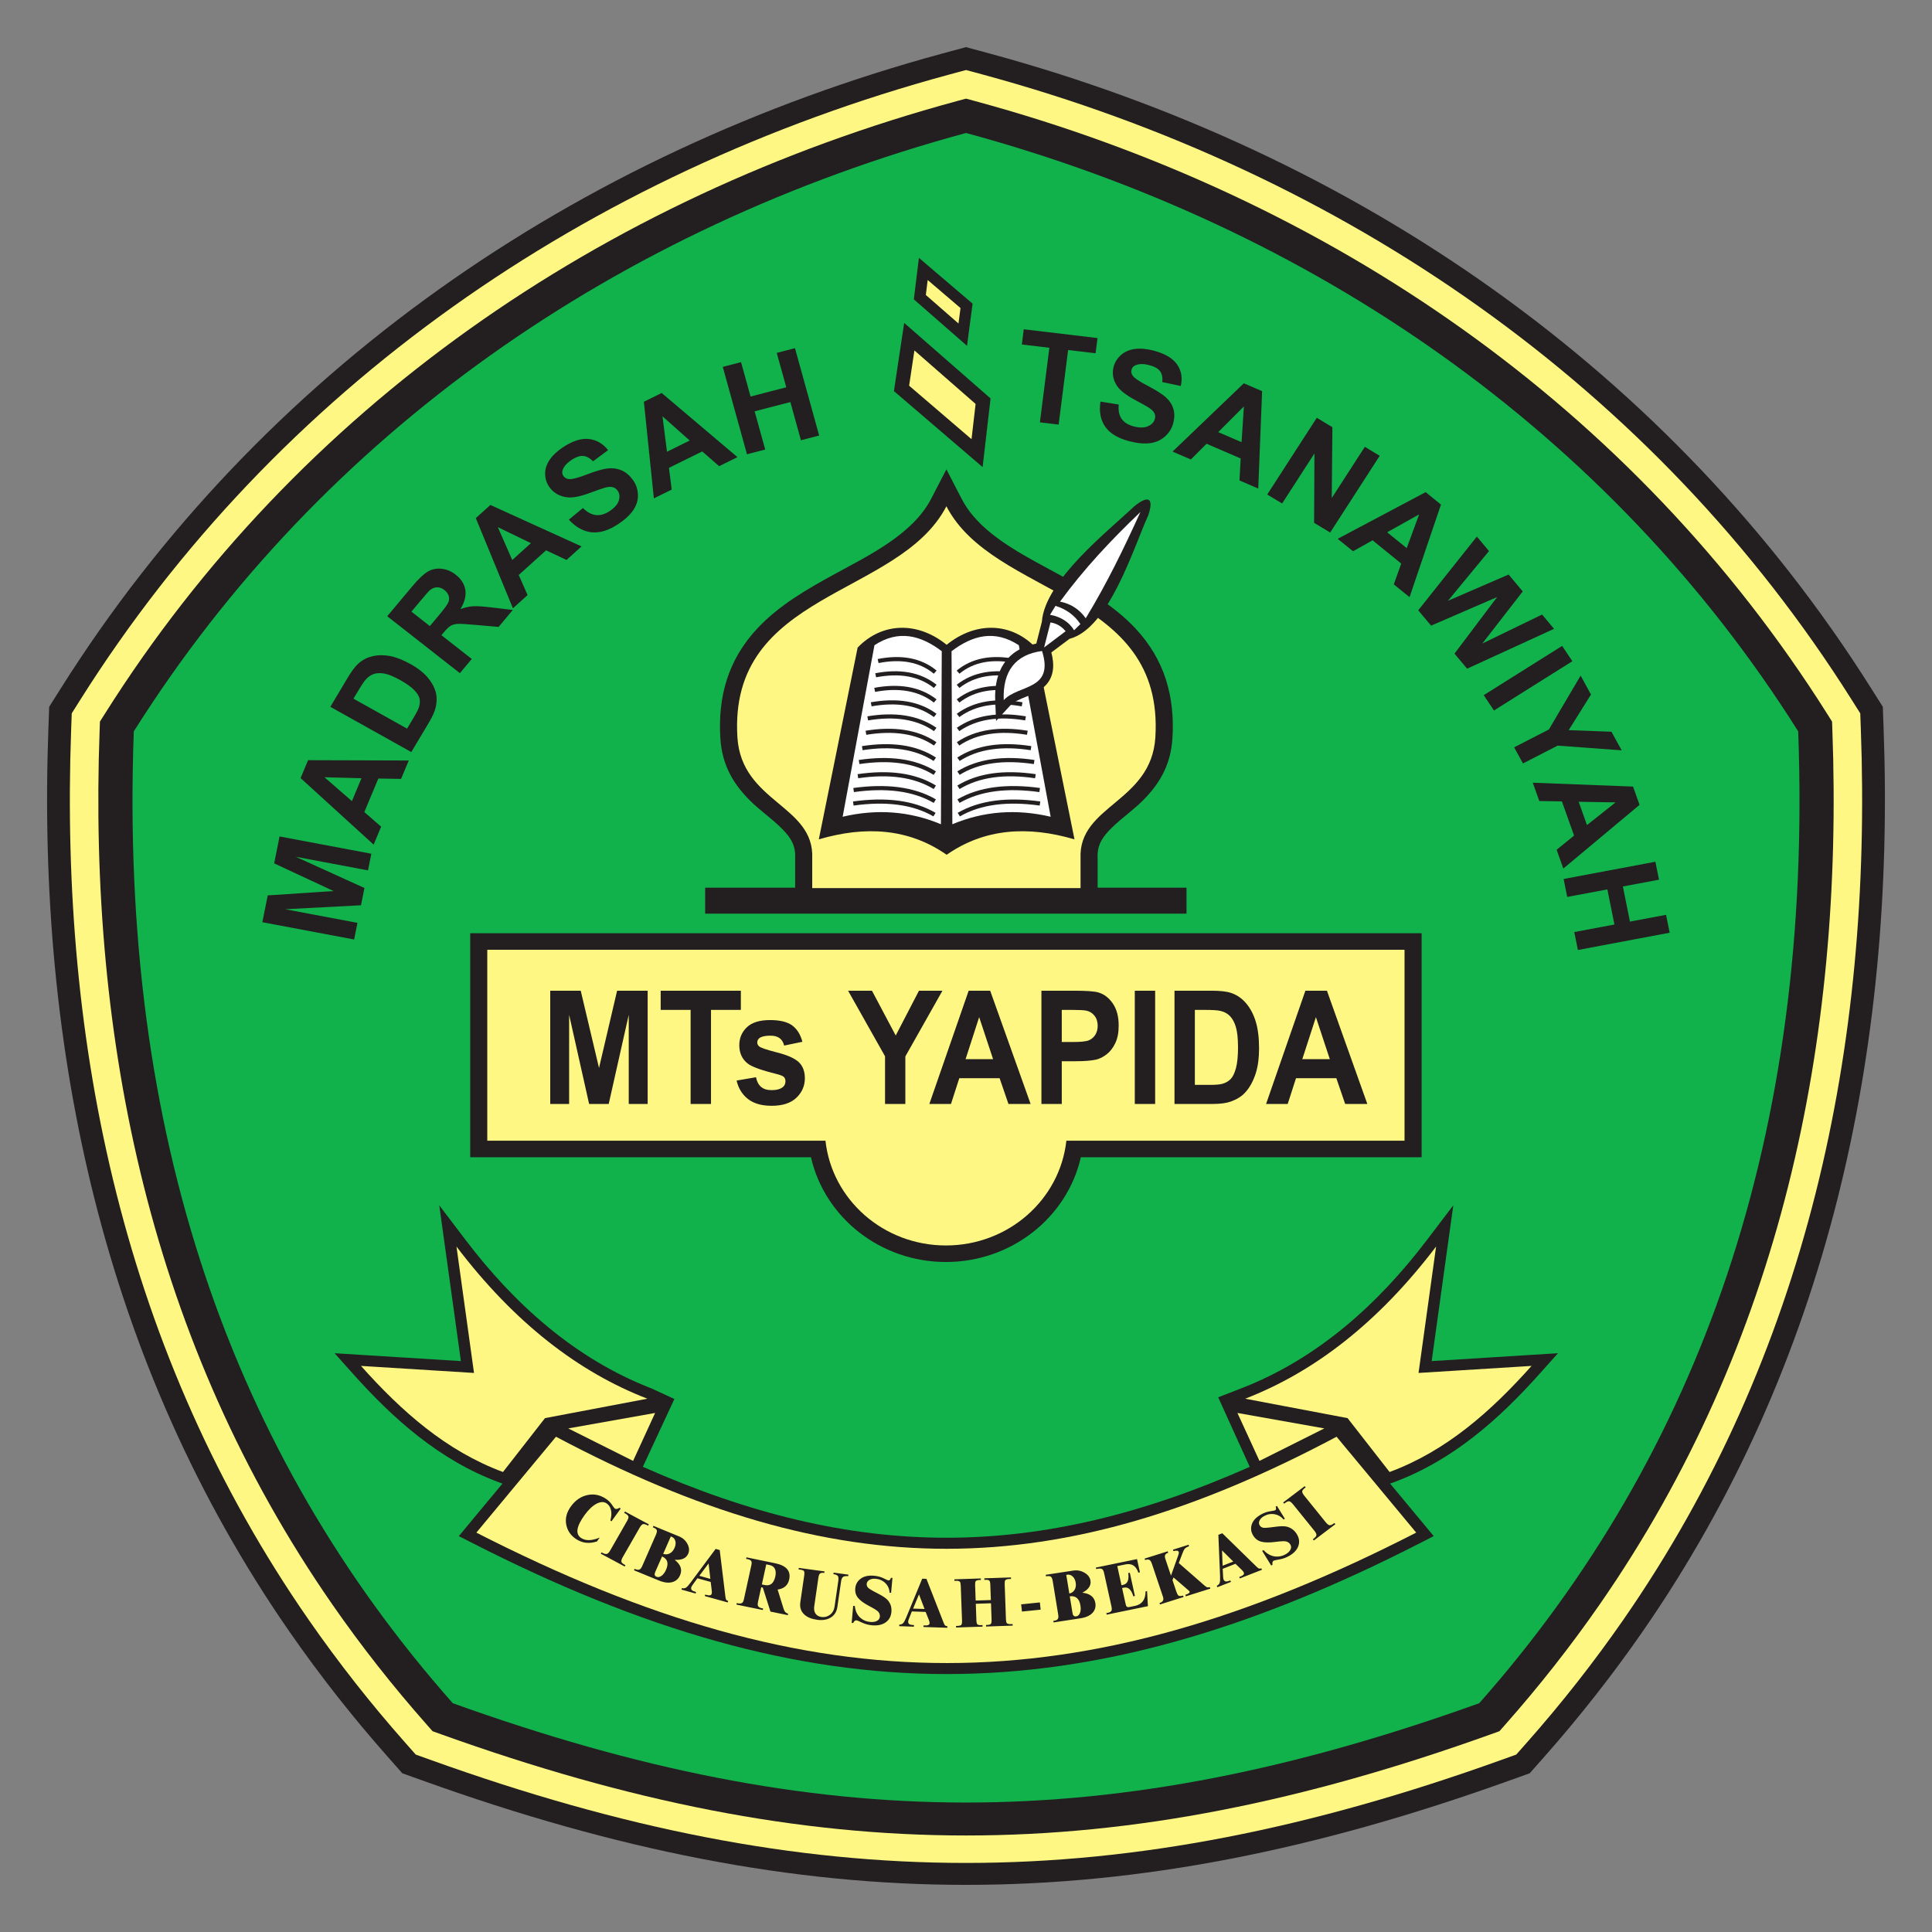
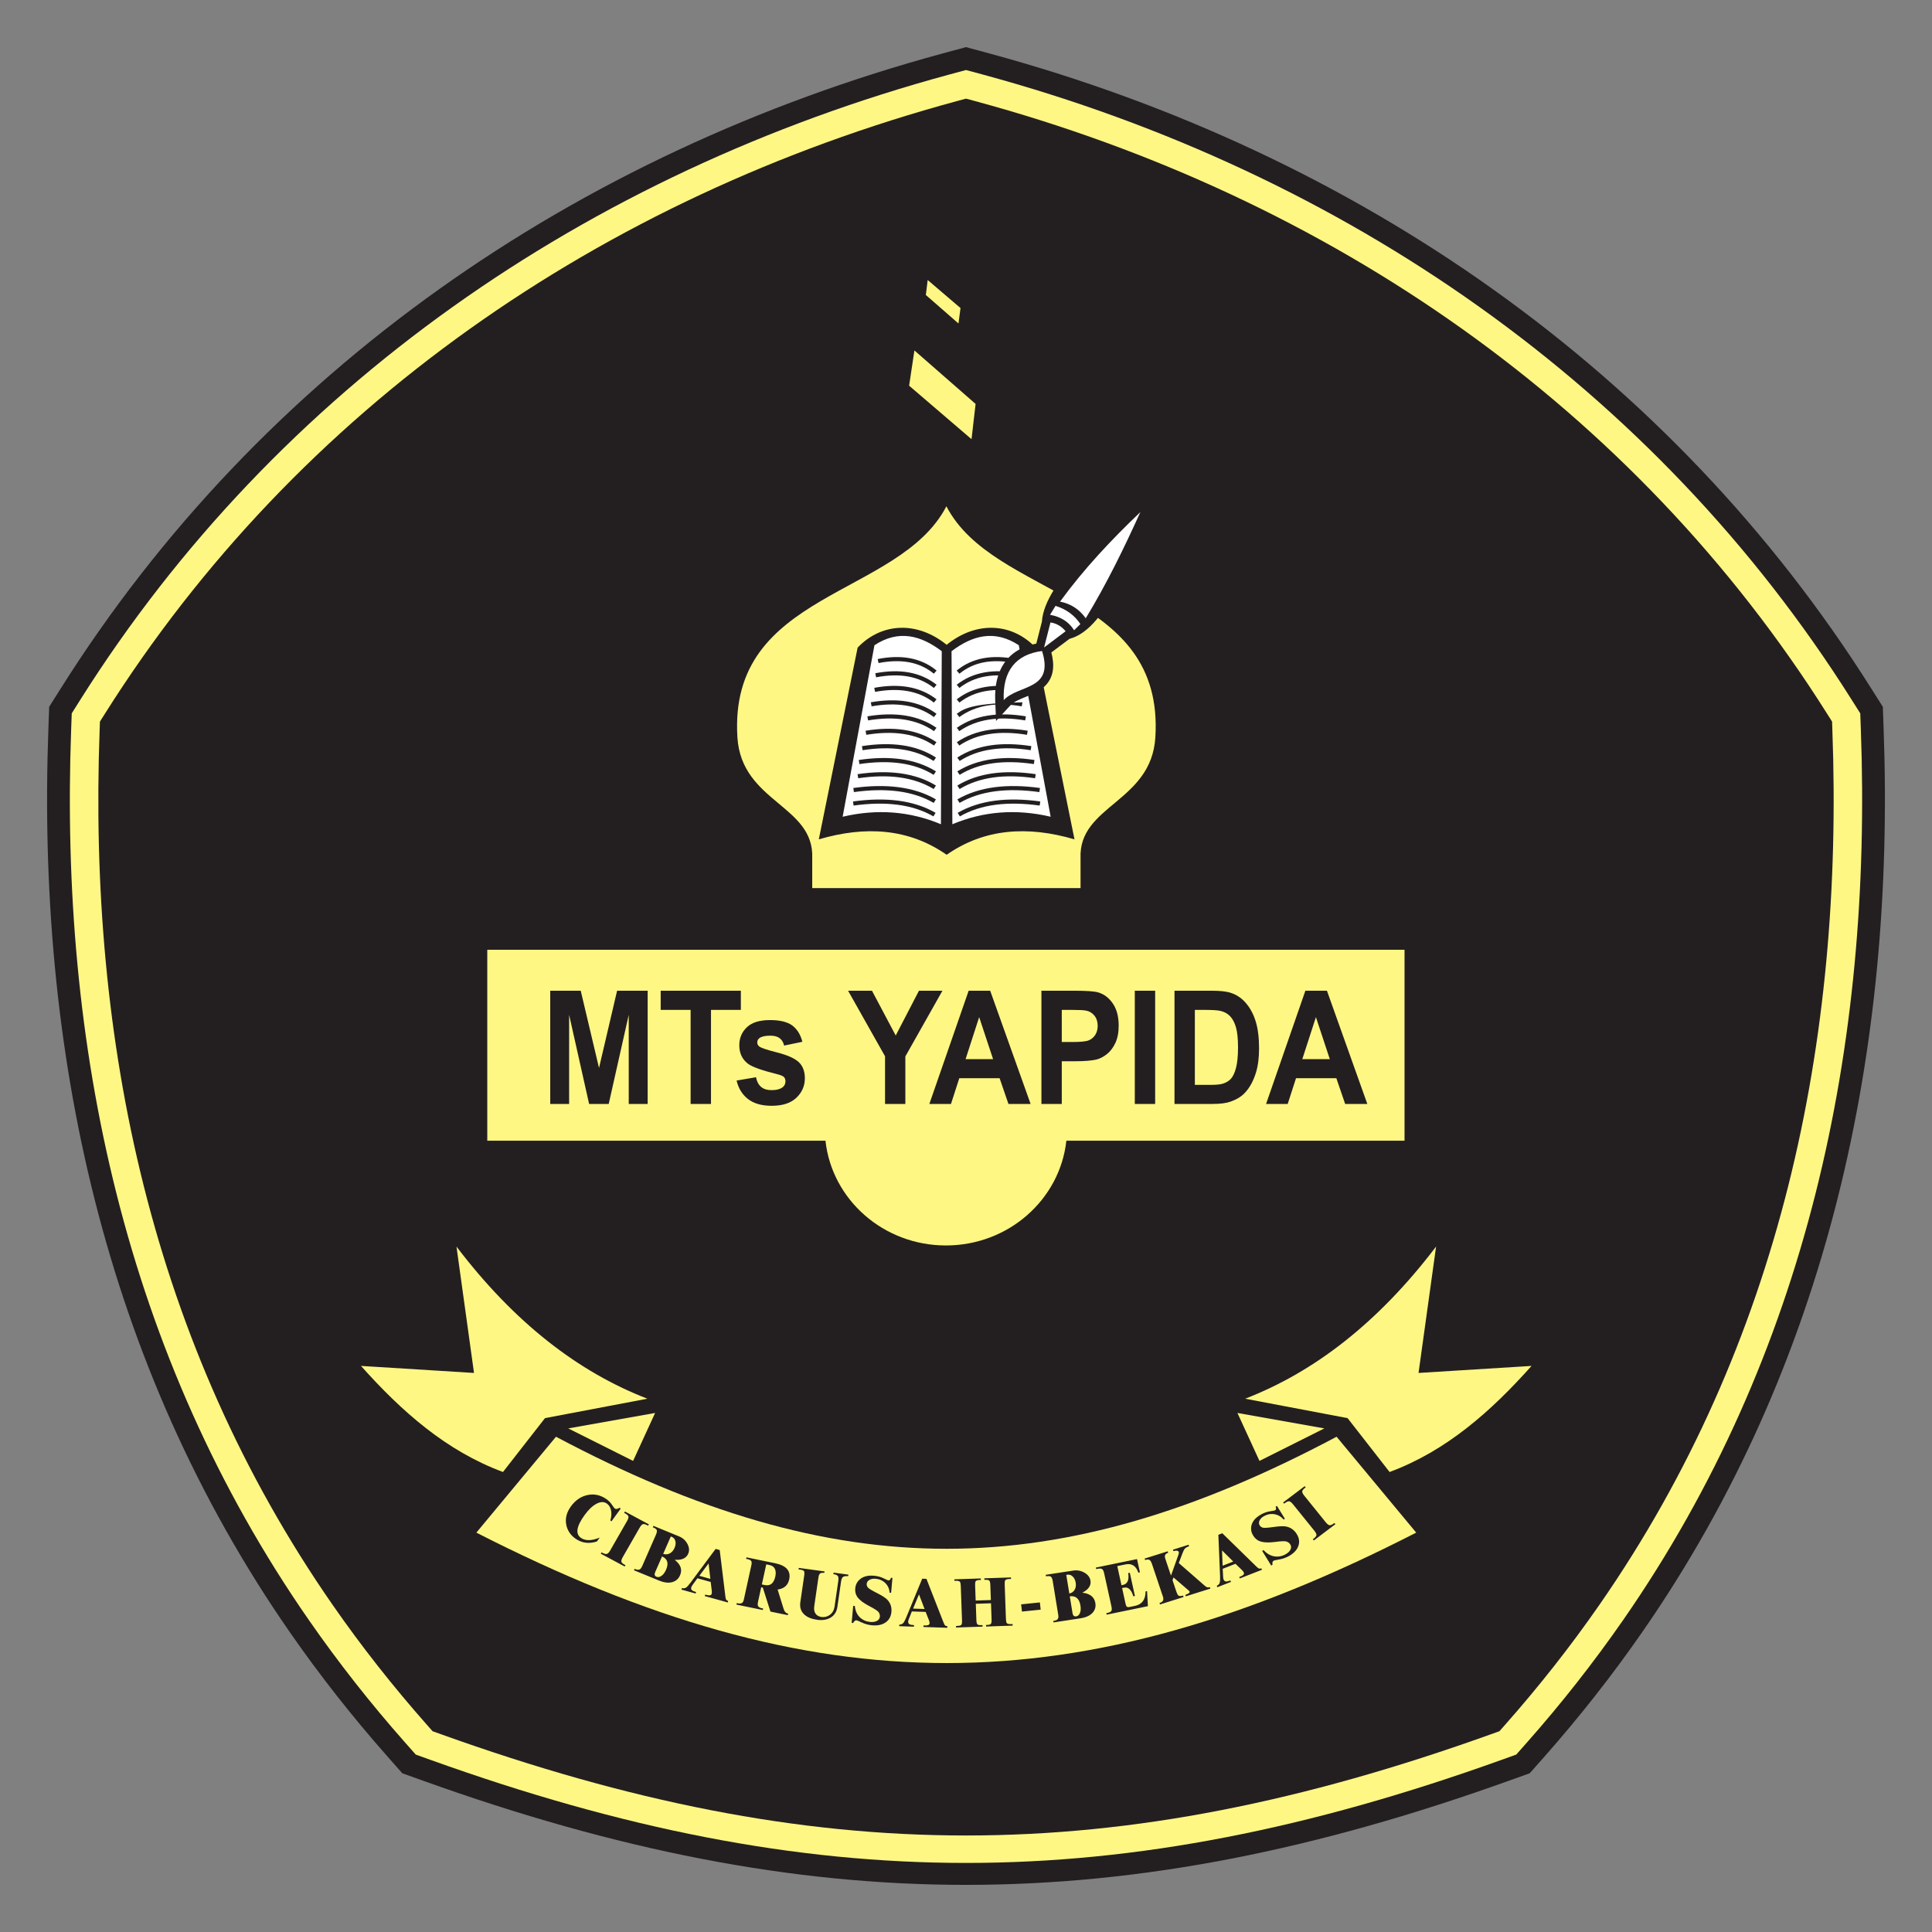
<svg xmlns="http://www.w3.org/2000/svg" width="298pt" height="298pt" viewBox="0 0 298 298" version="1.1">
  <rect x="0" y="0" width="298" height="298" fill="#808080" stroke="none" />
  <g id="surface1">
    <path style=" stroke:none;fill-rule:evenodd;fill:rgb(13.699%,12.199%,12.5%);fill-opacity:1;" d="M 232.746 274.664 C 173.066 296.086 124.934 296.086 65.254 274.664 L 62.047 273.516 L 59.828 271 C 54.414 264.879 49.359 258.461 44.719 251.777 C 15.91 210.289 5.648 161.785 7.465 112.359 L 7.586 109.02 L 9.383 106.172 C 40.195 57.281 88.703 23.617 145.445 8.23 L 149 7.27 L 152.555 8.23 C 209.297 23.617 257.805 57.281 288.613 106.172 L 290.414 109.02 L 290.535 112.355 C 292.352 161.785 282.09 210.289 253.281 251.777 C 248.641 258.461 243.586 264.879 238.176 271 L 235.949 273.516 L 232.746 274.664 " />
    <path style=" stroke:none;fill-rule:evenodd;fill:rgb(100%,96.5%,51.799%);fill-opacity:1;" d="M 231.523 271.477 C 172.57 292.637 125.43 292.637 66.477 271.477 L 64.125 270.633 L 62.496 268.789 C 57.172 262.77 52.203 256.457 47.637 249.879 C 19.191 208.914 9.184 161.273 10.977 112.48 L 11.066 110.031 L 12.383 107.941 C 42.734 59.781 90.504 26.66 146.395 11.504 L 149 10.801 L 151.609 11.504 C 207.496 26.66 255.266 59.781 285.613 107.941 L 286.934 110.031 L 287.023 112.477 C 288.816 161.273 278.809 208.914 250.363 249.879 C 245.797 256.457 240.828 262.77 235.504 268.789 L 233.871 270.633 L 231.523 271.477 " />
    <path style=" stroke:none;fill-rule:evenodd;fill:rgb(13.699%,12.199%,12.5%);fill-opacity:1;" d="M 229.992 267.492 C 171.969 288.32 126.031 288.32 68.008 267.492 L 66.723 267.031 L 65.836 266.027 C 60.621 260.129 55.754 253.953 51.281 247.508 C 23.328 207.25 13.605 160.586 15.367 112.629 L 15.414 111.297 L 16.137 110.156 C 45.906 62.91 92.758 30.461 147.578 15.598 L 149 15.215 L 150.422 15.598 C 205.242 30.461 252.094 62.91 281.863 110.156 L 282.586 111.297 L 282.633 112.629 C 284.395 160.586 274.672 207.25 246.719 247.508 C 242.246 253.953 237.379 260.129 232.164 266.027 L 231.277 267.031 L 229.992 267.492 " />
-     <path style=" stroke:none;fill-rule:evenodd;fill:rgb(6.699%,69.398%,29.399%);fill-opacity:1;" d="M 277.363 112.809 C 279.652 175.035 262.184 224.238 228.16 262.711 C 171.254 283.137 126.746 283.137 69.84 262.711 C 35.816 224.238 18.348 175.035 20.637 112.809 C 49.723 66.656 95.48 35.02 149 20.512 C 202.52 35.02 248.277 66.656 277.363 112.809 " />
    <path style=" stroke:none;fill-rule:evenodd;fill:rgb(13.699%,12.199%,12.5%);fill-opacity:1;" d="M 148.332 76.945 C 148.816 77.887 149.414 78.762 150.102 79.574 C 153.348 83.438 158.77 86.121 163.195 88.539 C 167.465 90.871 171.789 93.363 175.113 96.91 C 179.648 101.742 181.242 107.445 180.84 113.891 C 180.574 118.078 178.781 121.16 175.711 124.016 C 174.012 125.594 171.266 127.469 170.062 129.363 C 169.48 130.277 169.258 131.199 169.301 132.27 L 169.305 132.32 L 169.305 136.918 L 183.012 136.918 L 183.012 140.93 L 108.766 140.93 L 108.766 136.918 L 122.648 136.918 L 122.648 132.27 C 122.695 131.199 122.469 130.277 121.891 129.363 C 120.688 127.469 117.941 125.594 116.238 124.016 C 113.168 121.16 111.375 118.078 111.113 113.891 C 110.707 107.445 112.305 101.742 116.836 96.91 C 120.16 93.363 124.484 90.871 128.754 88.539 C 134.016 85.668 140.789 82.406 143.617 76.945 L 145.977 72.398 L 148.332 76.945 " />
    <path style=" stroke:none;fill-rule:evenodd;fill:rgb(100%,96.5%,51.799%);fill-opacity:1;" d="M 145.977 136.984 C 139.078 136.984 132.18 136.984 125.281 136.984 C 125.281 135.445 125.281 133.906 125.281 132.371 C 125.621 124.184 114.375 123.777 113.742 113.738 C 112.32 91.105 138.676 92.184 145.977 78.09 C 153.277 92.184 179.629 91.105 178.207 113.738 C 177.574 123.777 166.332 124.184 166.668 132.371 C 166.668 133.906 166.668 135.445 166.668 136.984 C 159.77 136.984 152.871 136.984 145.977 136.984 " />
    <path style=" stroke:none;fill-rule:evenodd;fill:rgb(13.699%,12.199%,12.5%);fill-opacity:1;" d="M 146.016 99.457 C 141.508 95.797 136.016 95.988 132.285 99.887 C 130.289 109.746 128.293 119.605 126.297 129.465 C 133.496 127.355 140.156 127.762 146.016 131.844 C 151.875 127.762 158.531 127.355 165.734 129.465 C 163.738 119.605 161.742 109.746 159.746 99.887 C 156.016 95.988 150.52 95.797 146.016 99.457 " />
    <path style=" stroke:none;fill-rule:evenodd;fill:rgb(100%,100%,100%);fill-opacity:1;" d="M 145.262 100.445 C 145.219 109.344 145.176 118.242 145.133 127.137 C 140.332 125.121 135.277 124.734 129.973 125.977 C 131.605 117.156 133.242 108.336 134.879 99.52 C 138.621 97.078 142.02 97.996 145.262 100.445 " />
    <path style=" stroke:none;fill-rule:evenodd;fill:rgb(100%,100%,100%);fill-opacity:1;" d="M 146.77 100.445 C 146.812 109.344 146.852 118.242 146.895 127.137 C 151.695 125.121 156.75 124.734 162.059 125.977 C 160.422 117.156 158.785 108.336 157.148 99.52 C 153.406 97.078 150.008 97.996 146.77 100.445 " />
    <path style=" stroke:none;fill-rule:nonzero;fill:rgb(13.699%,12.199%,12.5%);fill-opacity:1;" d="M 135.379 101.652 C 137.176 101.297 138.836 101.246 140.352 101.527 C 141.879 101.812 143.254 102.438 144.465 103.43 L 144.039 103.914 C 142.922 102.996 141.645 102.414 140.227 102.152 C 138.797 101.887 137.219 101.938 135.512 102.273 Z M 131.57 123.621 C 134.094 123.273 136.426 123.223 138.551 123.5 C 140.688 123.781 142.613 124.395 144.309 125.375 L 143.973 125.922 C 142.355 124.988 140.512 124.398 138.461 124.129 C 136.398 123.859 134.129 123.91 131.664 124.254 Z M 131.621 121.543 C 134.141 121.195 136.473 121.145 138.598 121.422 C 140.734 121.703 142.66 122.316 144.355 123.297 L 144.02 123.844 C 142.402 122.906 140.559 122.32 138.508 122.051 C 136.445 121.781 134.176 121.832 131.711 122.176 Z M 132.277 119.41 C 134.668 119.059 136.879 119.008 138.895 119.285 C 140.926 119.566 142.754 120.184 144.363 121.164 L 144.016 121.703 C 142.484 120.773 140.742 120.188 138.805 119.918 C 136.855 119.645 134.703 119.695 132.375 120.039 Z M 132.465 117.223 C 134.816 116.871 136.996 116.82 138.98 117.098 C 140.98 117.379 142.781 117.996 144.367 118.98 L 144.012 119.516 C 142.508 118.582 140.793 117.996 138.891 117.73 C 136.973 117.461 134.855 117.512 132.562 117.852 Z M 132.949 115.086 C 135.211 114.734 137.301 114.684 139.203 114.961 C 141.117 115.242 142.848 115.863 144.371 116.848 L 144.008 117.375 C 142.566 116.445 140.926 115.859 139.105 115.594 C 137.266 115.32 135.242 115.371 133.051 115.715 Z M 133.512 112.711 C 135.672 112.359 137.672 112.309 139.496 112.59 C 141.328 112.871 142.984 113.492 144.441 114.477 L 144.066 114.996 C 142.691 114.066 141.129 113.484 139.391 113.215 C 137.645 112.945 135.715 112.996 133.621 113.34 Z M 133.789 110.492 C 135.895 110.141 137.844 110.09 139.621 110.371 C 141.41 110.652 143.023 111.273 144.445 112.258 L 144.062 112.773 C 142.727 111.848 141.203 111.266 139.516 110.996 C 137.812 110.727 135.938 110.777 133.898 111.117 Z M 134.32 108.324 C 136.324 107.973 138.176 107.922 139.863 108.199 C 141.566 108.484 143.102 109.105 144.449 110.094 L 144.055 110.602 C 142.789 109.676 141.352 109.094 139.754 108.828 C 138.141 108.559 136.363 108.609 134.438 108.949 Z M 134.852 106.094 C 136.746 105.742 138.504 105.691 140.109 105.973 C 141.723 106.258 143.18 106.879 144.457 107.871 L 144.047 108.367 C 142.855 107.441 141.5 106.863 139.992 106.598 C 138.473 106.328 136.797 106.379 134.977 106.719 Z M 135.008 103.844 C 136.871 103.488 138.602 103.438 140.18 103.719 C 141.77 104.004 143.203 104.629 144.461 105.617 L 144.047 106.113 C 142.875 105.188 141.539 104.609 140.062 104.344 C 138.57 104.078 136.922 104.129 135.133 104.469 L 135.008 103.844 " />
-     <path style=" stroke:none;fill-rule:nonzero;fill:rgb(13.699%,12.199%,12.5%);fill-opacity:1;" d="M 156.648 101.652 C 154.855 101.297 153.191 101.246 151.68 101.527 C 150.152 101.812 148.773 102.438 147.562 103.43 L 147.988 103.914 C 149.109 102.996 150.387 102.414 151.801 102.152 C 153.23 101.887 154.809 101.938 156.52 102.273 Z M 160.457 123.621 C 157.938 123.273 155.605 123.223 153.48 123.5 C 151.344 123.781 149.414 124.395 147.719 125.375 L 148.055 125.922 C 149.676 124.988 151.52 124.398 153.566 124.129 C 155.629 123.859 157.902 123.91 160.363 124.254 Z M 160.41 121.543 C 157.891 121.195 155.559 121.145 153.434 121.422 C 151.297 121.703 149.367 122.316 147.672 123.297 L 148.008 123.844 C 149.629 122.906 151.473 122.32 153.52 122.051 C 155.582 121.781 157.855 121.832 160.316 122.176 Z M 159.754 119.41 C 157.363 119.059 155.148 119.008 153.133 119.285 C 151.105 119.566 149.273 120.184 147.664 121.164 L 148.016 121.703 C 149.543 120.773 151.289 120.188 153.227 119.918 C 155.176 119.645 157.324 119.695 159.656 120.039 Z M 159.562 117.223 C 157.211 116.871 155.031 116.82 153.047 117.098 C 151.051 117.379 149.246 117.996 147.664 118.98 L 148.02 119.516 C 149.523 118.582 151.234 117.996 153.141 117.73 C 155.059 117.461 157.176 117.512 159.465 117.852 Z M 159.078 115.086 C 156.82 114.734 154.73 114.684 152.828 114.961 C 150.91 115.242 149.18 115.863 147.656 116.848 L 148.023 117.375 C 149.461 116.445 151.102 115.859 152.926 115.594 C 154.762 115.32 156.785 115.371 158.977 115.715 Z M 158.516 112.711 C 156.355 112.359 154.355 112.309 152.535 112.59 C 150.699 112.871 149.043 113.492 147.59 114.477 L 147.965 114.996 C 149.336 114.066 150.898 113.484 152.637 113.215 C 154.387 112.945 156.316 112.996 158.406 113.34 Z M 158.238 110.492 C 156.137 110.141 154.188 110.09 152.406 110.371 C 150.617 110.652 149.004 111.273 147.586 112.258 L 147.969 112.773 C 149.301 111.848 150.824 111.266 152.512 110.996 C 154.215 110.727 156.094 110.777 158.129 111.117 Z M 157.711 108.324 C 155.707 107.973 153.852 107.922 152.164 108.199 C 150.465 108.484 148.926 109.105 147.578 110.094 L 147.977 110.602 C 149.238 109.676 150.68 109.094 152.273 108.828 C 153.891 108.559 155.668 108.609 157.594 108.949 Z M 157.18 106.094 C 155.281 105.742 153.523 105.691 151.922 105.973 C 150.305 106.258 148.852 106.879 147.57 107.871 L 147.98 108.367 C 149.172 107.441 150.531 106.863 152.035 106.598 C 153.555 106.328 155.234 106.379 157.055 106.719 Z M 157.023 103.844 C 155.156 103.488 153.426 103.438 151.852 103.719 C 150.262 104.004 148.828 104.629 147.57 105.617 L 147.984 106.113 C 149.156 105.188 150.488 104.609 151.969 104.344 C 153.461 104.078 155.109 104.129 156.895 104.469 L 157.023 103.844 " />
+     <path style=" stroke:none;fill-rule:nonzero;fill:rgb(13.699%,12.199%,12.5%);fill-opacity:1;" d="M 156.648 101.652 C 154.855 101.297 153.191 101.246 151.68 101.527 C 150.152 101.812 148.773 102.438 147.562 103.43 L 147.988 103.914 C 149.109 102.996 150.387 102.414 151.801 102.152 C 153.23 101.887 154.809 101.938 156.52 102.273 Z M 160.457 123.621 C 157.938 123.273 155.605 123.223 153.48 123.5 C 151.344 123.781 149.414 124.395 147.719 125.375 L 148.055 125.922 C 149.676 124.988 151.52 124.398 153.566 124.129 C 155.629 123.859 157.902 123.91 160.363 124.254 Z M 160.41 121.543 C 157.891 121.195 155.559 121.145 153.434 121.422 C 151.297 121.703 149.367 122.316 147.672 123.297 L 148.008 123.844 C 149.629 122.906 151.473 122.32 153.52 122.051 C 155.582 121.781 157.855 121.832 160.316 122.176 Z M 159.754 119.41 C 157.363 119.059 155.148 119.008 153.133 119.285 C 151.105 119.566 149.273 120.184 147.664 121.164 L 148.016 121.703 C 149.543 120.773 151.289 120.188 153.227 119.918 C 155.176 119.645 157.324 119.695 159.656 120.039 Z M 159.562 117.223 C 157.211 116.871 155.031 116.82 153.047 117.098 C 151.051 117.379 149.246 117.996 147.664 118.98 L 148.02 119.516 C 149.523 118.582 151.234 117.996 153.141 117.73 C 155.059 117.461 157.176 117.512 159.465 117.852 Z M 159.078 115.086 C 156.82 114.734 154.73 114.684 152.828 114.961 C 150.91 115.242 149.18 115.863 147.656 116.848 L 148.023 117.375 C 149.461 116.445 151.102 115.859 152.926 115.594 C 154.762 115.32 156.785 115.371 158.977 115.715 Z M 158.516 112.711 C 156.355 112.359 154.355 112.309 152.535 112.59 C 150.699 112.871 149.043 113.492 147.59 114.477 L 147.965 114.996 C 149.336 114.066 150.898 113.484 152.637 113.215 C 154.387 112.945 156.316 112.996 158.406 113.34 Z M 158.238 110.492 C 156.137 110.141 154.188 110.09 152.406 110.371 C 150.617 110.652 149.004 111.273 147.586 112.258 L 147.969 112.773 C 149.301 111.848 150.824 111.266 152.512 110.996 C 154.215 110.727 156.094 110.777 158.129 111.117 Z M 157.711 108.324 C 150.465 108.484 148.926 109.105 147.578 110.094 L 147.977 110.602 C 149.238 109.676 150.68 109.094 152.273 108.828 C 153.891 108.559 155.668 108.609 157.594 108.949 Z M 157.18 106.094 C 155.281 105.742 153.523 105.691 151.922 105.973 C 150.305 106.258 148.852 106.879 147.57 107.871 L 147.98 108.367 C 149.172 107.441 150.531 106.863 152.035 106.598 C 153.555 106.328 155.234 106.379 157.055 106.719 Z M 157.023 103.844 C 155.156 103.488 153.426 103.438 151.852 103.719 C 150.262 104.004 148.828 104.629 147.57 105.617 L 147.984 106.113 C 149.156 105.188 150.488 104.609 151.969 104.344 C 153.461 104.078 155.109 104.129 156.895 104.469 L 157.023 103.844 " />
    <path style=" stroke:none;fill-rule:evenodd;fill:rgb(13.699%,12.199%,12.5%);fill-opacity:1;" d="M 162.164 100.637 C 162.633 102.426 162.645 104.324 161.234 105.762 C 159.668 107.359 156.969 107.57 155.805 108.84 L 153.637 111.203 L 153.504 108.043 C 153.312 103.508 155.273 100.152 159.844 99.27 C 160.129 98.145 160.418 97.02 160.703 95.895 C 161.16 89.535 171.055 81.805 174.973 78.078 C 177.309 76.203 177.961 77.004 177.105 79.496 C 174.805 84.566 171.062 96.938 164.961 98.539 C 164.035 99.25 163.09 99.93 162.164 100.637 " />
    <path style=" stroke:none;fill-rule:evenodd;fill:rgb(100%,100%,100%);fill-opacity:1;" d="M 175.898 78.984 C 173.359 84.578 170.676 90.098 167.469 95.363 C 166.48 93.977 165.16 93.121 163.504 92.797 C 167.164 87.777 171.398 83.27 175.898 78.984 " />
    <path style=" stroke:none;fill-rule:evenodd;fill:rgb(100%,100%,100%);fill-opacity:1;" d="M 166.645 96.262 C 166.32 96.578 165.996 96.895 165.672 97.211 C 164.914 95.988 163.723 95.152 161.961 94.828 C 162.242 94.367 162.523 93.91 162.809 93.453 C 164.578 94 165.797 94.984 166.645 96.262 " />
    <path style=" stroke:none;fill-rule:evenodd;fill:rgb(100%,100%,100%);fill-opacity:1;" d="M 162.031 96.008 C 163.156 96.172 163.906 96.805 164.363 97.367 C 163.305 98.191 162.105 99.043 161.047 99.867 C 161.395 98.512 161.688 97.359 162.031 96.008 " />
    <path style=" stroke:none;fill-rule:evenodd;fill:rgb(100%,100%,100%);fill-opacity:1;" d="M 160.73 100.414 C 156.664 100.945 154.633 103.504 154.82 107.992 C 157.051 105.559 162.664 106.547 160.73 100.414 " />
    <path style=" stroke:none;fill-rule:evenodd;fill:rgb(13.699%,12.199%,12.5%);fill-opacity:1;" d="M 139.465 49.809 L 152.789 61.457 L 151.562 72.047 L 137.883 60.324 L 139.465 49.809 " />
    <path style=" stroke:none;fill-rule:evenodd;fill:rgb(100%,96.5%,51.799%);fill-opacity:1;" d="M 141.043 54.055 L 140.227 59.492 L 149.852 67.742 L 150.48 62.305 L 141.043 54.055 " />
    <path style=" stroke:none;fill-rule:evenodd;fill:rgb(13.699%,12.199%,12.5%);fill-opacity:1;" d="M 141.738 39.773 L 150.016 46.836 L 149.156 53.34 L 140.953 46.172 L 141.738 39.773 " />
    <path style=" stroke:none;fill-rule:evenodd;fill:rgb(100%,96.5%,51.799%);fill-opacity:1;" d="M 143.09 43.191 L 142.805 45.5 L 147.84 49.898 L 148.152 47.516 L 143.09 43.191 " />
    <path style=" stroke:none;fill-rule:evenodd;fill:rgb(13.699%,12.199%,12.5%);fill-opacity:1;" d="M 166.715 178.496 C 164.59 187.824 155.984 194.656 145.902 194.656 C 135.816 194.656 127.215 187.824 125.086 178.496 L 72.527 178.496 L 72.527 143.949 L 219.277 143.949 L 219.277 178.496 L 166.715 178.496 " />
    <path style=" stroke:none;fill-rule:evenodd;fill:rgb(100%,96.5%,51.799%);fill-opacity:1;" d="M 75.16 146.496 L 216.641 146.496 L 216.641 175.949 L 164.48 175.949 C 163.488 185.027 155.547 192.105 145.902 192.105 C 136.254 192.105 128.316 185.027 127.324 175.949 L 75.16 175.949 L 75.16 146.496 " />
    <path style=" stroke:none;fill-rule:nonzero;fill:rgb(13.699%,12.199%,12.5%);fill-opacity:1;" d="M 84.871 170.277 L 84.871 152.812 L 89.574 152.812 L 92.395 164.727 L 95.184 152.812 L 99.898 152.812 L 99.898 170.277 L 96.98 170.277 L 96.98 156.531 L 93.891 170.277 L 90.867 170.277 L 87.785 156.531 L 87.785 170.277 Z M 106.523 170.277 L 106.523 155.77 L 101.906 155.77 L 101.906 152.812 L 114.273 152.812 L 114.273 155.77 L 109.668 155.77 L 109.668 170.277 Z M 113.617 166.668 L 116.609 166.156 C 116.734 166.805 116.992 167.301 117.387 167.641 C 117.773 167.977 118.316 168.148 119.02 168.148 C 119.789 168.148 120.371 167.988 120.758 167.668 C 121.023 167.449 121.152 167.148 121.152 166.777 C 121.152 166.52 121.078 166.309 120.938 166.145 C 120.789 165.984 120.457 165.84 119.941 165.703 C 117.539 165.109 116.012 164.566 115.367 164.074 C 114.477 163.391 114.031 162.438 114.031 161.223 C 114.031 160.129 114.414 159.207 115.188 158.461 C 115.957 157.715 117.152 157.34 118.773 157.34 C 120.316 157.34 121.465 157.625 122.215 158.184 C 122.965 158.75 123.48 159.586 123.762 160.691 L 120.949 161.273 C 120.832 160.777 120.602 160.402 120.266 160.141 C 119.93 159.879 119.449 159.746 118.828 159.746 C 118.039 159.746 117.48 159.867 117.141 160.117 C 116.914 160.289 116.801 160.52 116.801 160.797 C 116.801 161.035 116.898 161.234 117.098 161.402 C 117.367 161.625 118.297 161.938 119.887 162.344 C 121.473 162.746 122.578 163.242 123.211 163.832 C 123.836 164.43 124.145 165.262 124.145 166.32 C 124.145 167.48 123.715 168.48 122.848 169.316 C 121.984 170.148 120.711 170.562 119.02 170.562 C 117.484 170.562 116.27 170.215 115.371 169.516 C 114.477 168.82 113.891 167.867 113.617 166.668 Z M 136.512 170.277 L 136.512 162.926 L 130.812 152.812 L 134.496 152.812 L 138.16 159.723 L 141.746 152.812 L 145.367 152.812 L 139.645 162.949 L 139.645 170.277 Z M 158.965 170.277 L 155.547 170.277 L 154.184 166.309 L 147.965 166.309 L 146.684 170.277 L 143.348 170.277 L 149.41 152.812 L 152.73 152.812 Z M 153.18 163.371 L 151.031 156.887 L 148.934 163.371 Z M 160.633 170.277 L 160.633 152.812 L 165.672 152.812 C 167.578 152.812 168.828 152.902 169.406 153.078 C 170.297 153.336 171.047 153.906 171.648 154.785 C 172.25 155.664 172.551 156.797 172.551 158.184 C 172.551 159.258 172.379 160.16 172.031 160.891 C 171.684 161.621 171.242 162.195 170.707 162.613 C 170.176 163.027 169.633 163.305 169.078 163.438 C 168.332 163.605 167.242 163.691 165.82 163.691 L 163.773 163.691 L 163.773 170.277 Z M 163.773 155.77 L 163.773 160.723 L 165.488 160.723 C 166.73 160.723 167.559 160.633 167.977 160.449 C 168.391 160.266 168.719 159.98 168.957 159.594 C 169.191 159.203 169.312 158.75 169.312 158.234 C 169.312 157.602 169.145 157.074 168.812 156.66 C 168.484 156.25 168.059 155.988 167.551 155.887 C 167.176 155.805 166.422 155.77 165.289 155.77 Z M 175.035 170.277 L 175.035 152.812 L 178.176 152.812 L 178.176 170.277 Z M 181.16 152.812 L 186.902 152.812 C 188.195 152.812 189.184 152.922 189.863 153.148 C 190.777 153.445 191.559 153.984 192.207 154.758 C 192.859 155.523 193.355 156.469 193.695 157.582 C 194.035 158.699 194.203 160.074 194.203 161.715 C 194.203 163.148 194.047 164.391 193.727 165.434 C 193.336 166.699 192.785 167.73 192.059 168.516 C 191.516 169.113 190.781 169.574 189.852 169.906 C 189.16 170.156 188.234 170.277 187.07 170.277 L 181.16 170.277 Z M 184.301 155.77 L 184.301 167.336 L 186.645 167.336 C 187.523 167.336 188.156 167.281 188.547 167.168 C 189.055 167.023 189.48 166.785 189.816 166.445 C 190.152 166.102 190.426 165.535 190.637 164.758 C 190.848 163.977 190.957 162.906 190.957 161.555 C 190.957 160.207 190.848 159.172 190.637 158.449 C 190.426 157.727 190.129 157.16 189.746 156.758 C 189.363 156.352 188.879 156.078 188.289 155.938 C 187.852 155.82 186.992 155.77 185.711 155.77 Z M 210.902 170.277 L 207.484 170.277 L 206.125 166.309 L 199.902 166.309 L 198.621 170.277 L 195.285 170.277 L 201.348 152.812 L 204.672 152.812 Z M 205.117 163.371 L 202.973 156.887 L 200.871 163.371 Z M 205.117 163.371 " />
    <path style=" stroke:none;fill-rule:evenodd;fill:rgb(13.699%,12.199%,12.5%);fill-opacity:1;" d="M 187.898 215.523 L 191.41 214.164 C 203.262 209.578 212.613 201.105 220.09 191.27 L 224.164 185.914 L 223.246 192.504 C 222.441 198.316 221.637 204.129 220.828 209.941 C 225.926 209.625 231.023 209.305 236.121 208.988 L 240.309 208.727 L 237.566 211.797 C 231.238 218.883 224.129 225.234 214.965 228.637 L 214.418 228.836 C 216.215 231.004 218.012 233.168 219.809 235.332 L 221.141 236.934 L 219.262 237.898 C 166.379 265.023 125.578 264.949 72.656 237.898 L 70.773 236.938 L 72.105 235.332 C 73.902 233.168 75.703 231.004 77.5 228.836 L 76.953 228.637 C 67.789 225.234 60.68 218.883 54.352 211.797 L 51.609 208.727 L 55.793 208.988 C 60.891 209.305 65.988 209.625 71.09 209.941 C 70.281 204.129 69.477 198.316 68.668 192.504 L 67.754 185.914 L 71.824 191.27 C 79.301 201.105 88.656 209.578 100.504 214.164 L 104.02 215.785 L 99.156 226.246 C 132.051 240.828 159.883 240.84 192.766 226.254 L 187.898 215.523 " />
    <path style=" stroke:none;fill-rule:evenodd;fill:rgb(100%,96.5%,51.799%);fill-opacity:1;" d="M 73.477 236.398 C 77.57 231.469 81.664 226.539 85.758 221.609 C 129.273 244.703 162.895 244.602 206.16 221.609 C 210.254 226.539 214.348 231.469 218.441 236.398 C 166.211 263.184 126.039 263.262 73.477 236.398 " />
    <path style=" stroke:none;fill-rule:evenodd;fill:rgb(100%,96.5%,51.799%);fill-opacity:1;" d="M 101.047 217.941 L 97.652 225.336 L 87.648 220.324 Z M 101.047 217.941 " />
    <path style=" stroke:none;fill-rule:evenodd;fill:rgb(100%,96.5%,51.799%);fill-opacity:1;" d="M 99.852 215.742 C 94.59 216.742 89.324 217.738 84.062 218.738 C 81.902 221.508 79.742 224.277 77.582 227.047 C 68.805 223.793 61.938 217.691 55.68 210.684 C 61.492 211.047 67.305 211.41 73.113 211.77 C 72.215 205.273 71.312 198.777 70.41 192.277 C 79.359 204.047 89.227 211.633 99.852 215.742 " />
    <path style=" stroke:none;fill-rule:evenodd;fill:rgb(100%,96.5%,51.799%);fill-opacity:1;" d="M 190.867 217.941 L 194.266 225.336 L 204.27 220.324 Z M 190.867 217.941 " />
    <path style=" stroke:none;fill-rule:evenodd;fill:rgb(100%,96.5%,51.799%);fill-opacity:1;" d="M 192.062 215.742 C 197.328 216.742 202.59 217.738 207.855 218.738 C 210.016 221.508 212.176 224.277 214.336 227.047 C 223.109 223.793 229.977 217.691 236.234 210.684 C 230.426 211.047 224.613 211.41 218.801 211.77 C 219.703 205.273 220.605 198.777 221.508 192.277 C 212.559 204.047 202.688 211.633 192.062 215.742 " />
    <path style=" stroke:none;fill-rule:nonzero;fill:rgb(13.699%,12.199%,12.5%);fill-opacity:1;" d="M 92.508 237.16 L 92.07 237.762 C 90.871 238.152 89.789 238.02 88.828 237.371 C 88.035 236.832 87.543 236.121 87.352 235.234 C 87.145 234.254 87.379 233.297 88.055 232.359 C 88.738 231.414 89.59 230.824 90.602 230.605 C 91.613 230.383 92.57 230.578 93.48 231.195 C 93.855 231.449 94.156 231.746 94.387 232.094 C 94.609 232.438 94.766 232.633 94.84 232.688 C 95.004 232.797 95.242 232.758 95.562 232.566 L 95.742 232.688 L 94.32 234.652 L 94.141 234.531 C 94.312 233.949 94.348 233.422 94.25 232.953 C 94.148 232.484 93.926 232.133 93.582 231.898 C 93.148 231.605 92.625 231.621 92.004 231.945 C 91.387 232.273 90.773 232.855 90.164 233.699 C 88.906 235.438 88.723 236.609 89.617 237.215 C 90.316 237.691 91.277 237.668 92.508 237.16 Z M 96.473 241.418 L 96.355 241.625 L 92.668 239.648 L 92.785 239.441 C 93.152 239.652 93.418 239.734 93.59 239.688 C 93.762 239.645 93.941 239.461 94.125 239.137 L 96.719 234.609 C 96.91 234.277 96.977 234.031 96.922 233.875 C 96.871 233.719 96.656 233.543 96.273 233.352 L 96.395 233.141 L 100.082 235.121 L 99.961 235.328 C 99.617 235.129 99.359 235.047 99.191 235.086 C 99.027 235.125 98.844 235.312 98.656 235.648 L 96.059 240.176 C 95.871 240.504 95.805 240.75 95.855 240.91 C 95.906 241.07 96.113 241.242 96.473 241.418 Z M 100.789 235.355 L 104.742 236.98 C 105.312 237.215 105.742 237.602 106.031 238.137 C 106.32 238.676 106.359 239.18 106.152 239.652 C 105.844 240.355 105.16 240.664 104.098 240.59 L 104.086 240.609 C 105.004 241.328 105.273 242.117 104.891 242.984 C 104.672 243.488 104.309 243.828 103.805 244 C 103.207 244.207 102.488 244.137 101.645 243.789 L 97.789 242.207 L 97.883 241.984 C 98.207 242.129 98.453 242.168 98.621 242.098 C 98.781 242.035 98.926 241.855 99.059 241.555 L 101.168 236.742 C 101.316 236.406 101.359 236.16 101.297 236.004 C 101.238 235.848 101.035 235.707 100.695 235.578 Z M 103.469 236.988 L 102.293 239.672 C 102.648 239.793 102.984 239.77 103.305 239.605 C 103.621 239.438 103.867 239.156 104.039 238.766 C 104.203 238.391 104.25 238.043 104.18 237.73 C 104.098 237.367 103.859 237.117 103.469 236.988 Z M 102.117 240.074 L 101.059 242.488 C 100.902 242.848 100.969 243.086 101.262 243.207 C 101.508 243.309 101.77 243.258 102.043 243.055 C 102.32 242.855 102.547 242.547 102.73 242.133 C 103.172 241.129 102.965 240.445 102.117 240.074 Z M 112.25 247.168 L 108.703 246.184 L 108.773 245.957 C 109.055 246.031 109.238 246.07 109.328 246.074 C 109.574 246.094 109.719 246.016 109.77 245.844 C 109.809 245.715 109.812 245.551 109.785 245.352 L 109.621 244.008 L 107.57 243.441 L 106.867 244.41 C 106.738 244.586 106.66 244.719 106.633 244.809 C 106.574 245.004 106.602 245.156 106.711 245.266 C 106.82 245.375 107.039 245.473 107.363 245.562 L 107.297 245.793 L 105.113 245.188 L 105.18 244.957 C 105.426 245.016 105.633 244.992 105.805 244.883 C 105.977 244.777 106.203 244.531 106.488 244.145 L 110.383 238.91 L 111.012 239.086 L 111.883 246.219 C 111.914 246.484 111.953 246.66 112.004 246.738 C 112.051 246.816 112.156 246.883 112.316 246.938 Z M 109.566 243.531 L 109.297 241.148 L 107.867 243.059 Z M 118.836 248.578 L 117.66 244.879 L 117.414 244.828 L 116.93 247.031 C 116.859 247.355 116.855 247.582 116.922 247.719 C 117.02 247.91 117.281 248.039 117.707 248.102 L 117.656 248.336 L 113.59 247.5 L 113.641 247.266 C 114 247.359 114.266 247.359 114.434 247.258 C 114.57 247.18 114.668 247.008 114.727 246.746 L 115.898 241.406 C 115.965 241.102 115.953 240.887 115.859 240.758 C 115.75 240.613 115.492 240.508 115.086 240.445 L 115.137 240.211 L 119.559 241.121 C 121.293 241.477 122.016 242.316 121.727 243.633 C 121.527 244.527 120.934 245.043 119.945 245.18 L 120.887 248.211 C 121.008 248.598 121.234 248.828 121.566 248.895 L 121.516 249.129 Z M 117.512 244.391 L 117.957 244.484 C 118.812 244.66 119.355 244.223 119.586 243.172 C 119.684 242.719 119.672 242.34 119.543 242.035 C 119.398 241.699 119.125 241.488 118.723 241.406 L 118.191 241.293 Z M 130.863 242.879 L 130.828 243.113 C 130.453 243.082 130.188 243.121 130.035 243.23 C 129.887 243.34 129.785 243.566 129.734 243.91 L 129.16 247.863 C 129.051 248.625 128.688 249.18 128.078 249.531 C 127.52 249.848 126.844 249.953 126.051 249.844 C 125.191 249.727 124.531 249.461 124.07 249.039 C 123.539 248.555 123.332 247.918 123.445 247.133 L 124.047 243 C 124.102 242.621 124.074 242.383 123.965 242.277 C 123.867 242.191 123.605 242.121 123.176 242.074 L 123.211 241.84 L 127.18 242.379 L 127.145 242.613 C 126.824 242.57 126.602 242.605 126.473 242.719 C 126.355 242.824 126.273 243.047 126.227 243.391 L 125.598 247.719 C 125.523 248.207 125.59 248.598 125.785 248.887 C 125.984 249.18 126.293 249.352 126.707 249.41 C 127.191 249.473 127.621 249.363 128.004 249.082 C 128.406 248.777 128.648 248.352 128.727 247.805 L 129.301 243.852 C 129.355 243.484 129.332 243.227 129.23 243.09 C 129.129 242.949 128.902 242.852 128.547 242.805 L 128.582 242.57 Z M 137.496 248.621 C 137.434 249.332 137.137 249.875 136.602 250.246 C 136.074 250.617 135.379 250.766 134.527 250.695 C 133.984 250.648 133.461 250.508 132.965 250.281 C 132.469 250.047 132.191 249.93 132.129 249.926 C 131.914 249.906 131.734 250.043 131.59 250.34 L 131.363 250.32 L 131.598 247.695 L 131.852 247.715 C 131.93 248.504 132.223 249.121 132.73 249.559 C 133.152 249.922 133.652 250.129 134.23 250.176 C 134.656 250.215 135.004 250.156 135.273 250.008 C 135.539 249.863 135.688 249.645 135.715 249.355 C 135.738 249.078 135.656 248.832 135.473 248.613 C 135.309 248.422 134.84 248.121 134.055 247.715 C 133.273 247.305 132.711 246.895 132.359 246.48 C 132.012 246.066 131.867 245.57 131.918 244.992 C 131.969 244.422 132.211 243.953 132.645 243.59 C 133.164 243.152 133.883 242.969 134.793 243.047 C 135.344 243.094 135.84 243.223 136.277 243.438 C 136.715 243.652 136.957 243.762 137.008 243.766 C 137.223 243.785 137.359 243.648 137.418 243.363 L 137.656 243.383 L 137.449 245.68 L 137.211 245.66 C 137.184 245.086 136.969 244.598 136.57 244.195 C 136.168 243.793 135.664 243.566 135.055 243.516 C 134.676 243.484 134.359 243.539 134.102 243.688 C 133.848 243.832 133.707 244.039 133.684 244.305 C 133.664 244.508 133.73 244.699 133.883 244.879 C 134.02 245.039 134.496 245.328 135.324 245.746 C 136.152 246.168 136.691 246.527 136.945 246.832 C 137.375 247.34 137.559 247.938 137.496 248.621 Z M 146.121 251.078 L 142.434 250.953 L 142.441 250.715 C 142.734 250.723 142.926 250.719 143.016 250.703 C 143.254 250.66 143.375 250.551 143.383 250.375 C 143.387 250.242 143.352 250.078 143.277 249.891 L 142.777 248.629 L 140.648 248.555 L 140.211 249.66 C 140.129 249.859 140.086 250.008 140.078 250.105 C 140.074 250.305 140.137 250.445 140.27 250.527 C 140.406 250.609 140.641 250.652 140.977 250.664 L 140.969 250.906 L 138.699 250.828 L 138.707 250.59 C 138.961 250.586 139.156 250.512 139.297 250.367 C 139.434 250.227 139.594 249.934 139.777 249.492 L 142.246 243.504 L 142.898 243.527 L 145.527 250.242 C 145.625 250.492 145.707 250.656 145.773 250.719 C 145.84 250.781 145.961 250.824 146.129 250.84 Z M 142.609 248.176 L 141.75 245.926 L 140.84 248.117 Z M 150.492 246.875 L 152.836 246.797 L 152.75 244.441 C 152.738 244.082 152.676 243.859 152.57 243.777 C 152.461 243.691 152.219 243.66 151.84 243.684 L 151.828 243.445 L 155.934 243.309 L 155.941 243.547 C 155.84 243.547 155.754 243.547 155.672 243.551 C 155.352 243.559 155.145 243.629 155.059 243.746 C 154.984 243.84 154.957 244.047 154.969 244.367 L 155.16 249.746 C 155.172 250.062 155.219 250.27 155.289 250.355 C 155.391 250.473 155.609 250.523 155.953 250.512 C 156.023 250.508 156.102 250.508 156.191 250.504 L 156.199 250.742 L 152.098 250.883 L 152.09 250.641 C 152.469 250.645 152.711 250.594 152.812 250.496 C 152.914 250.395 152.957 250.172 152.945 249.824 L 152.855 247.297 L 150.512 247.375 L 150.602 249.906 C 150.613 250.266 150.676 250.488 150.785 250.574 C 150.895 250.656 151.148 250.688 151.547 250.66 L 151.555 250.898 L 147.473 251.035 L 147.465 250.797 C 147.871 250.793 148.133 250.746 148.242 250.66 C 148.352 250.574 148.398 250.344 148.387 249.98 L 148.191 244.594 C 148.18 244.277 148.137 244.074 148.062 243.984 C 147.965 243.871 147.758 243.816 147.438 243.828 C 147.371 243.832 147.297 243.836 147.215 243.84 L 147.207 243.602 L 151.285 243.465 L 151.297 243.703 C 151.215 243.703 151.145 243.703 151.082 243.703 C 150.773 243.715 150.574 243.781 150.492 243.902 C 150.426 244 150.395 244.203 150.406 244.52 Z M 157.629 248.574 L 157.508 247.461 L 160.395 247.164 L 160.516 248.281 Z M 161.301 242.902 L 165.539 242.254 C 166.152 242.156 166.727 242.266 167.266 242.574 C 167.805 242.883 168.113 243.289 168.199 243.797 C 168.32 244.547 167.91 245.164 166.969 245.648 L 166.973 245.668 C 168.141 245.805 168.801 246.336 168.953 247.266 C 169.043 247.809 168.922 248.281 168.59 248.688 C 168.195 249.168 167.547 249.477 166.641 249.617 L 162.504 250.25 L 162.465 250.016 C 162.816 249.973 163.047 249.879 163.152 249.73 C 163.254 249.598 163.277 249.371 163.223 249.047 L 162.379 243.883 C 162.32 243.523 162.223 243.293 162.086 243.191 C 161.945 243.09 161.699 243.07 161.34 243.141 Z M 164.465 242.914 L 164.938 245.793 C 165.305 245.711 165.578 245.52 165.754 245.215 C 165.934 244.91 165.988 244.547 165.922 244.125 C 165.855 243.723 165.703 243.406 165.473 243.18 C 165.203 242.91 164.867 242.82 164.465 242.914 Z M 165.008 246.223 L 165.43 248.812 C 165.492 249.199 165.684 249.363 165.996 249.316 C 166.262 249.277 166.453 249.102 166.578 248.789 C 166.703 248.477 166.727 248.102 166.652 247.652 C 166.48 246.578 165.93 246.102 165.008 246.223 Z M 177.059 247.742 L 170.699 249.051 L 170.648 248.816 C 171.07 248.75 171.332 248.633 171.426 248.465 C 171.504 248.34 171.504 248.098 171.426 247.742 L 170.312 242.691 C 170.234 242.32 170.121 242.09 169.973 242.008 C 169.816 241.91 169.52 241.918 169.082 242.02 L 169.031 241.789 L 175.379 240.48 L 175.828 242.523 L 175.582 242.574 C 175.23 241.527 174.57 241.105 173.605 241.301 L 172.336 241.562 L 172.98 244.512 L 173.207 244.465 C 173.906 244.32 174.18 243.711 174.02 242.641 L 174.266 242.59 L 175.055 246.172 L 174.809 246.223 C 174.504 245.199 174.027 244.75 173.375 244.887 L 173.078 244.945 L 173.594 247.289 C 173.637 247.492 173.676 247.625 173.707 247.688 C 173.777 247.824 173.887 247.895 174.035 247.891 C 174.105 247.887 174.199 247.875 174.312 247.852 L 175.055 247.699 C 176.148 247.473 176.695 246.73 176.695 245.469 L 176.93 245.422 Z M 181.82 241.09 L 185.758 244.531 C 185.949 244.699 186.098 244.801 186.191 244.832 C 186.289 244.863 186.43 244.855 186.617 244.809 L 186.691 245.035 L 182.906 246.223 L 182.828 245.996 C 183.324 245.832 183.539 245.668 183.488 245.508 C 183.469 245.457 183.426 245.398 183.352 245.332 L 181.008 243.309 L 180.852 243.727 L 181.445 245.496 C 181.551 245.816 181.66 246.02 181.77 246.102 C 181.918 246.207 182.156 246.207 182.484 246.105 L 182.562 246.332 L 178.926 247.477 L 178.848 247.25 C 179.371 247.109 179.547 246.785 179.379 246.285 L 177.684 241.234 C 177.574 240.914 177.453 240.711 177.32 240.621 C 177.16 240.52 176.93 240.52 176.629 240.629 L 176.551 240.402 L 180.113 239.281 L 180.191 239.508 C 179.727 239.633 179.578 239.934 179.738 240.414 L 180.605 243 L 180.629 242.996 L 181.758 239.832 C 181.828 239.629 181.848 239.484 181.82 239.398 C 181.742 239.164 181.469 239.117 181 239.254 L 180.926 239.027 L 183.332 238.27 L 183.41 238.496 C 183.094 238.613 182.879 238.738 182.758 238.867 C 182.641 239 182.508 239.254 182.371 239.637 Z M 194.652 242.129 L 191.23 243.465 L 191.141 243.246 C 191.406 243.137 191.578 243.059 191.656 243.008 C 191.855 242.875 191.922 242.73 191.855 242.566 C 191.801 242.441 191.703 242.309 191.555 242.164 L 190.566 241.207 L 188.594 241.98 L 188.656 243.164 C 188.664 243.375 188.688 243.527 188.723 243.617 C 188.801 243.801 188.922 243.906 189.074 243.93 C 189.23 243.949 189.465 243.898 189.777 243.777 L 189.871 244 L 187.766 244.82 L 187.676 244.598 C 187.906 244.496 188.055 244.355 188.117 244.168 C 188.184 243.98 188.211 243.652 188.191 243.18 L 187.926 236.734 L 188.535 236.496 L 193.758 241.598 C 193.953 241.793 194.094 241.906 194.184 241.938 C 194.27 241.969 194.395 241.961 194.559 241.906 Z M 190.223 240.859 L 188.492 239.141 L 188.582 241.504 Z M 200.012 236.613 C 200.395 237.227 200.48 237.832 200.273 238.434 C 200.07 239.035 199.602 239.551 198.871 239.977 C 198.398 240.25 197.895 240.434 197.355 240.531 C 196.812 240.625 196.516 240.688 196.465 240.719 C 196.277 240.828 196.215 241.039 196.277 241.359 L 196.078 241.473 L 194.68 239.219 L 194.895 239.09 C 195.438 239.684 196.047 240.016 196.727 240.082 C 197.285 240.137 197.816 240.02 198.316 239.727 C 198.684 239.516 198.93 239.273 199.055 239 C 199.184 238.73 199.172 238.469 199.016 238.219 C 198.867 237.98 198.652 237.828 198.367 237.758 C 198.121 237.695 197.559 237.719 196.676 237.836 C 195.797 237.949 195.09 237.938 194.559 237.801 C 194.023 237.664 193.605 237.348 193.297 236.848 C 192.992 236.359 192.902 235.844 193.027 235.301 C 193.184 234.648 193.652 234.094 194.438 233.641 C 194.91 233.363 195.391 233.188 195.875 233.113 C 196.359 233.039 196.625 232.988 196.664 232.965 C 196.852 232.855 196.879 232.668 196.754 232.402 L 196.961 232.281 L 198.188 234.262 L 197.98 234.379 C 197.609 233.93 197.141 233.656 196.574 233.559 C 196.004 233.465 195.461 233.566 194.934 233.871 C 194.609 234.059 194.387 234.285 194.27 234.551 C 194.148 234.812 194.164 235.059 194.305 235.289 C 194.414 235.461 194.582 235.578 194.812 235.641 C 195.023 235.691 195.586 235.652 196.512 235.523 C 197.434 235.391 198.09 235.375 198.48 235.477 C 199.137 235.645 199.648 236.023 200.012 236.613 Z M 205.824 234.91 L 205.973 235.098 L 202.652 237.609 L 202.5 237.422 C 202.844 237.18 203.027 236.973 203.051 236.801 C 203.074 236.633 202.969 236.402 202.734 236.109 L 199.441 232.031 C 199.199 231.73 198.992 231.574 198.824 231.562 C 198.652 231.547 198.402 231.672 198.07 231.934 L 197.918 231.746 L 201.242 229.234 L 201.395 229.422 C 201.066 229.652 200.891 229.852 200.859 230.016 C 200.836 230.18 200.941 230.41 201.184 230.711 L 204.48 234.793 C 204.719 235.09 204.926 235.246 205.098 235.262 C 205.27 235.277 205.512 235.16 205.824 234.91 " />
    <path style=" stroke:none;fill-rule:nonzero;fill:rgb(13.699%,12.199%,12.5%);fill-opacity:1;" d="M 54.621 144.91 L 40.465 142.246 L 41.297 138.109 L 51.453 137.441 L 42.289 133.168 L 43.121 129.02 L 57.277 131.684 L 56.762 134.25 L 45.617 132.152 L 56.215 136.969 L 55.68 139.633 L 43.992 140.246 L 55.137 142.344 Z M 63.051 117.301 L 61.863 120.141 L 58.355 120.086 L 56.195 125.258 L 58.789 127.512 L 57.633 130.281 L 46.363 120.016 L 47.52 117.254 Z M 55.754 120.039 L 50.047 119.887 L 54.281 123.57 Z M 50.953 109.023 L 53.613 104.562 C 54.211 103.559 54.746 102.84 55.223 102.398 C 55.859 101.809 56.605 101.414 57.461 101.223 C 58.312 101.02 59.215 101.012 60.172 101.191 C 61.129 101.379 62.188 101.797 63.359 102.449 C 64.387 103.023 65.199 103.645 65.797 104.305 C 66.523 105.113 67.004 105.953 67.227 106.832 C 67.402 107.492 67.395 108.25 67.203 109.102 C 67.059 109.738 66.719 110.508 66.18 111.41 L 63.441 116 Z M 54.52 107.766 L 62.789 112.387 L 63.875 110.562 C 64.281 109.883 64.539 109.371 64.641 109.02 C 64.773 108.57 64.797 108.145 64.711 107.746 C 64.621 107.348 64.344 106.91 63.883 106.434 C 63.422 105.961 62.707 105.445 61.742 104.906 C 60.777 104.367 59.988 104.039 59.375 103.914 C 58.758 103.789 58.215 103.797 57.75 103.93 C 57.281 104.066 56.863 104.336 56.488 104.734 C 56.203 105.027 55.77 105.676 55.176 106.672 Z M 70.934 103.832 L 59.727 95.051 L 63.586 90.441 C 64.555 89.281 65.363 88.52 66.004 88.152 C 66.645 87.785 67.352 87.645 68.133 87.73 C 68.91 87.82 69.629 88.121 70.293 88.645 C 71.133 89.301 71.629 90.086 71.777 90.992 C 71.922 91.898 71.672 92.887 71.016 93.949 C 71.699 93.699 72.34 93.555 72.941 93.512 C 73.539 93.473 74.492 93.531 75.801 93.691 L 79.094 94.082 L 76.906 96.699 L 73.141 96.371 C 71.797 96.25 70.93 96.203 70.527 96.234 C 70.129 96.266 69.789 96.363 69.508 96.527 C 69.23 96.695 68.883 97.027 68.461 97.531 L 68.09 97.977 L 72.77 101.641 Z M 66.301 96.57 L 67.656 94.953 C 68.535 93.902 69.039 93.211 69.168 92.879 C 69.293 92.547 69.305 92.219 69.207 91.895 C 69.105 91.57 68.887 91.277 68.551 91.012 C 68.172 90.715 67.789 90.578 67.395 90.59 C 67 90.602 66.621 90.762 66.262 91.07 C 66.09 91.227 65.633 91.75 64.887 92.641 L 63.461 94.344 Z M 89.699 84.281 L 87.383 86.371 L 84.227 84.883 L 80.012 88.688 L 81.375 91.789 L 79.117 93.828 L 73.391 79.918 L 75.641 77.887 Z M 81.887 83.781 L 76.785 81.305 L 79.012 86.379 Z M 87.742 80.156 L 89.906 78.363 C 90.59 79.023 91.273 79.387 91.957 79.449 C 92.641 79.512 93.344 79.301 94.07 78.809 C 94.836 78.289 95.305 77.738 95.461 77.16 C 95.625 76.578 95.555 76.082 95.25 75.66 C 95.055 75.391 94.805 75.215 94.504 75.141 C 94.203 75.059 93.797 75.086 93.289 75.227 C 92.941 75.316 92.184 75.586 91.016 76.02 C 89.516 76.578 88.348 76.809 87.508 76.711 C 86.328 76.574 85.41 76.055 84.754 75.148 C 84.332 74.566 84.109 73.906 84.086 73.168 C 84.059 72.43 84.273 71.711 84.723 71.012 C 85.172 70.312 85.852 69.656 86.758 69.039 C 88.242 68.035 89.586 67.594 90.789 67.711 C 91.996 67.836 92.992 68.406 93.793 69.434 L 91.48 71.148 C 90.953 70.633 90.43 70.355 89.906 70.328 C 89.387 70.297 88.789 70.512 88.117 70.965 C 87.426 71.434 86.98 71.941 86.789 72.48 C 86.664 72.828 86.707 73.152 86.922 73.445 C 87.117 73.719 87.406 73.867 87.777 73.898 C 88.258 73.941 89.172 73.703 90.523 73.18 C 91.879 72.66 92.934 72.352 93.695 72.258 C 94.453 72.164 95.168 72.258 95.84 72.535 C 96.512 72.816 97.105 73.316 97.629 74.035 C 98.102 74.691 98.359 75.434 98.395 76.258 C 98.434 77.086 98.211 77.871 97.723 78.613 C 97.238 79.359 96.48 80.078 95.453 80.773 C 93.961 81.785 92.574 82.23 91.289 82.105 C 90.004 81.977 88.82 81.328 87.742 80.156 Z M 113.75 70.512 L 110.926 71.906 L 108.316 69.633 L 103.18 72.164 L 103.609 75.516 L 100.855 76.871 L 99.316 61.969 L 102.059 60.617 Z M 106.383 67.949 L 102.184 64.211 L 102.879 69.68 Z M 115.215 70.07 L 111.484 56.59 L 114.301 55.859 L 115.77 61.164 L 121.277 59.734 L 119.809 54.434 L 122.621 53.703 L 126.352 67.18 L 123.539 67.91 L 121.91 62.016 L 116.398 63.445 L 118.031 69.34 Z M 160.398 65.145 L 161.859 53.641 L 157.613 53.137 L 157.91 50.789 L 169.285 52.145 L 168.984 54.488 L 164.75 53.984 L 163.289 65.488 Z M 169.742 61.945 L 172.555 62.398 C 172.469 63.328 172.621 64.07 173.012 64.617 C 173.398 65.16 174.02 65.547 174.875 65.77 C 175.781 66.004 176.516 65.996 177.078 65.742 C 177.641 65.492 177.992 65.117 178.129 64.621 C 178.219 64.301 178.195 64.008 178.062 63.734 C 177.934 63.461 177.648 63.176 177.211 62.887 C 176.914 62.688 176.215 62.301 175.121 61.715 C 173.715 60.961 172.781 60.242 172.32 59.559 C 171.672 58.594 171.492 57.578 171.785 56.512 C 171.977 55.828 172.355 55.238 172.926 54.742 C 173.492 54.254 174.199 53.945 175.039 53.828 C 175.887 53.715 176.84 53.797 177.91 54.07 C 179.66 54.527 180.871 55.238 181.555 56.207 C 182.23 57.18 182.422 58.289 182.121 59.539 L 179.277 58.93 C 179.348 58.203 179.227 57.641 178.914 57.234 C 178.605 56.828 178.051 56.523 177.262 56.316 C 176.441 56.105 175.758 56.102 175.207 56.309 C 174.852 56.438 174.625 56.68 174.527 57.027 C 174.438 57.348 174.504 57.656 174.719 57.953 C 174.992 58.336 175.773 58.859 177.055 59.523 C 178.336 60.191 179.258 60.777 179.82 61.281 C 180.383 61.785 180.77 62.375 180.98 63.051 C 181.191 63.727 181.18 64.492 180.941 65.344 C 180.73 66.113 180.309 66.781 179.676 67.34 C 179.047 67.898 178.281 68.238 177.379 68.355 C 176.477 68.473 175.422 68.375 174.211 68.059 C 172.449 67.605 171.207 66.859 170.48 65.828 C 169.754 64.797 169.508 63.5 169.742 61.945 Z M 194.078 75.352 L 191.184 74.105 L 191.367 70.715 L 186.102 68.445 L 183.684 70.871 L 180.859 69.656 L 191.855 59.121 L 194.672 60.332 Z M 191.504 68.199 L 191.863 62.688 L 187.906 66.652 Z M 195.465 76.273 L 203.109 64.438 L 205.512 65.891 L 205.414 76.82 L 210.52 68.918 L 212.812 70.305 L 205.172 82.141 L 202.691 80.641 L 202.746 69.941 L 197.762 77.66 Z M 217.414 92.109 L 214.988 90.137 L 216.129 86.926 L 211.715 83.34 L 208.695 85.027 L 206.328 83.109 L 219.902 75.91 L 222.262 77.828 Z M 216.977 84.547 L 218.895 79.344 L 213.961 82.098 Z M 218.754 94.133 L 227.797 82.762 L 229.668 85 L 223.34 92.668 L 232.695 88.621 L 234.875 91.223 L 228.641 99.258 L 237.859 94.789 L 239.703 96.992 L 226.293 103.141 L 224.348 100.816 L 230.922 92.094 L 220.738 96.504 Z M 228.855 107.227 L 240.949 99.629 L 242.531 101.988 L 230.438 109.59 Z M 233.547 115.273 L 238.906 112.516 L 243.801 104.211 L 245.402 107.129 L 241.961 112.621 L 248.559 112.867 L 250.133 115.734 L 240.254 115.008 L 234.91 117.758 Z M 241.137 133.969 L 240.102 131.07 L 242.793 128.887 L 240.914 123.609 L 237.43 123.555 L 236.422 120.73 L 251.887 121.324 L 252.891 124.145 Z M 244.781 127.266 L 249.195 123.762 L 243.504 123.668 Z M 241.18 135.578 L 255.336 132.918 L 255.891 135.688 L 250.32 136.734 L 251.41 142.152 L 256.98 141.105 L 257.535 143.867 L 243.379 146.531 L 242.824 143.766 L 249.016 142.602 L 247.926 137.184 L 241.734 138.348 L 241.18 135.578 " />
  </g>
</svg>